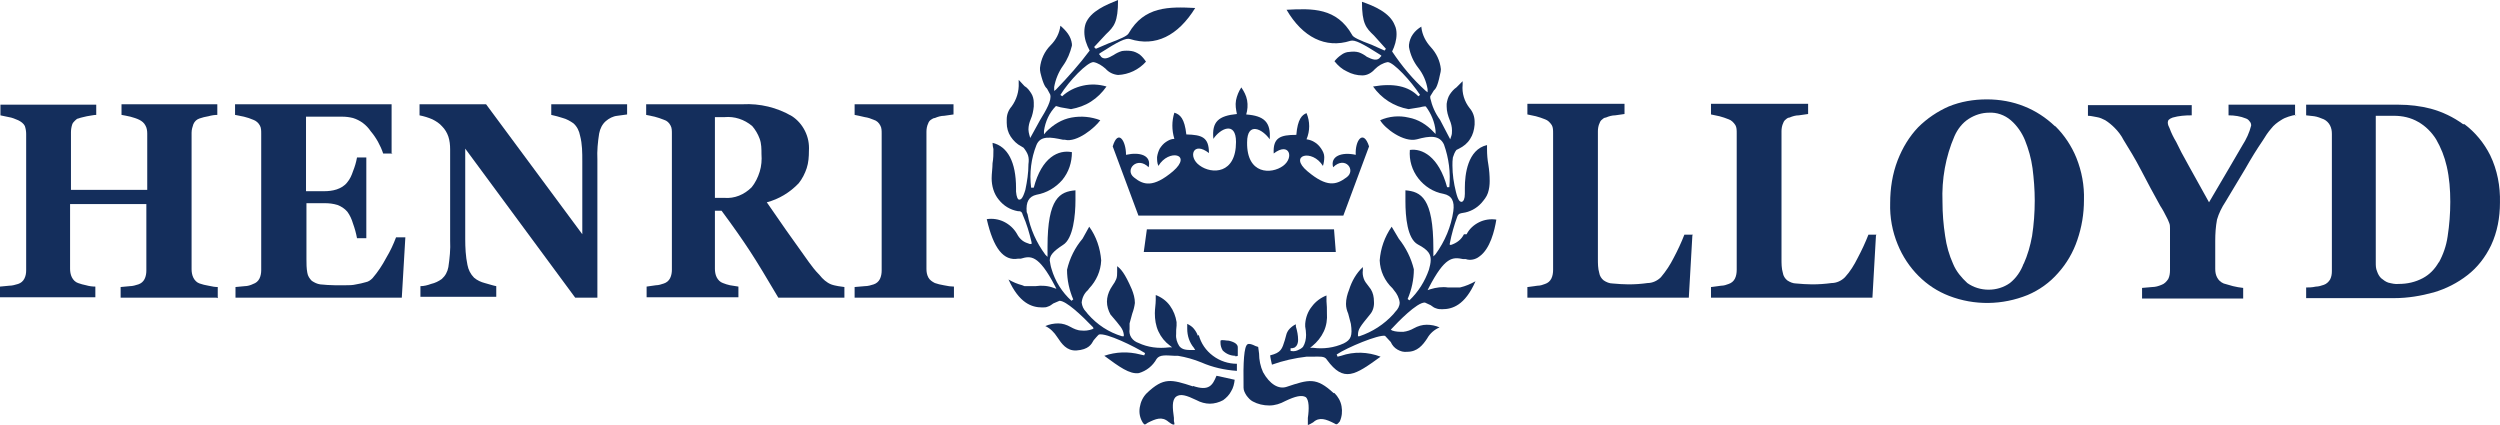
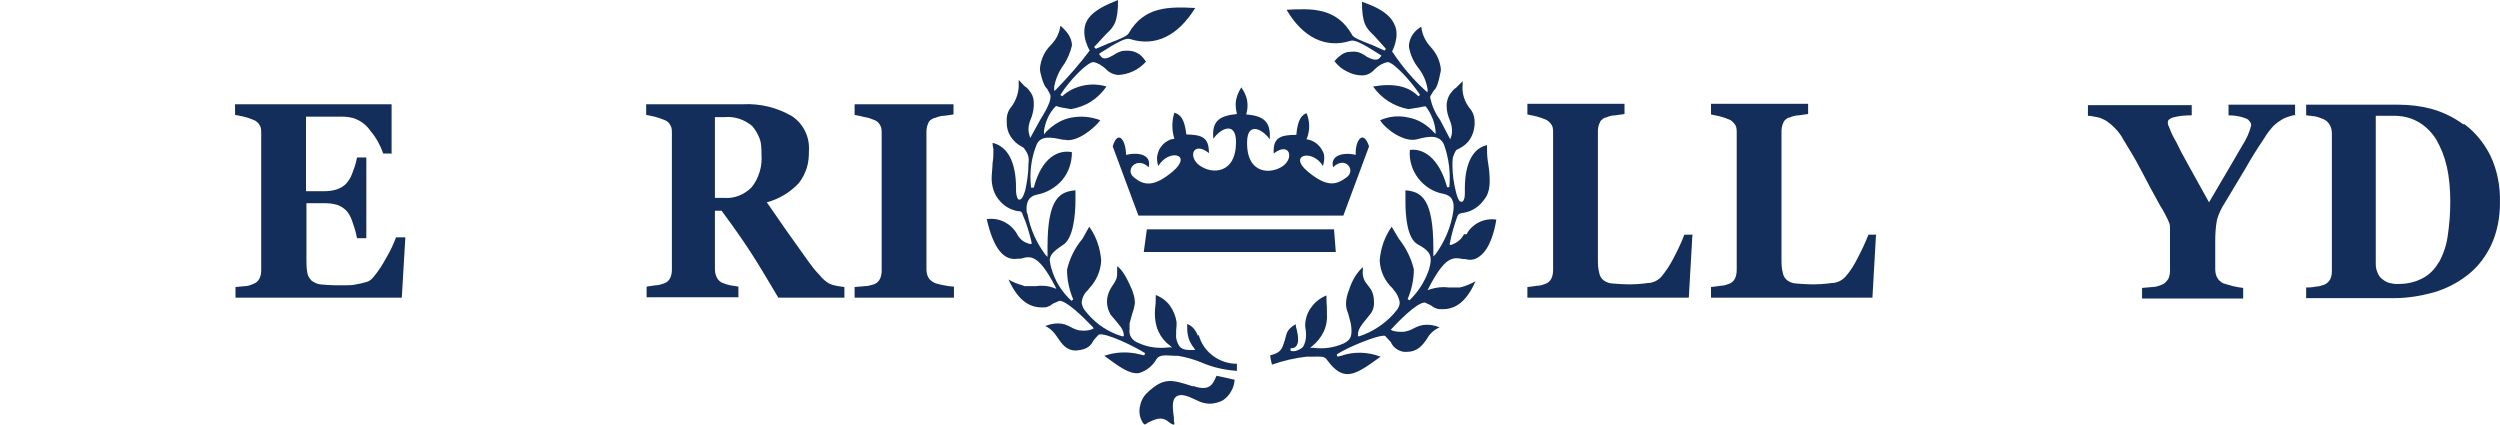
<svg xmlns="http://www.w3.org/2000/svg" width="200" height="34" viewBox="0 0 200 34" fill="none">
  <path d="M107.467 17.248L109.525 11.712C109.063 10.292 108.389 11.251 108.46 12.386C107.325 12.138 106.402 12.493 106.651 13.38C107.609 12.422 108.531 13.628 107.715 14.196C106.899 14.8 106.154 15.013 104.593 13.699C103.032 12.386 104.983 11.889 105.835 13.274C105.906 13.061 105.941 12.812 105.941 12.564C105.941 12.315 105.835 12.102 105.693 11.889C105.551 11.676 105.373 11.499 105.196 11.393C104.983 11.251 104.77 11.18 104.522 11.144C104.806 10.47 104.806 9.724 104.522 9.05C104.167 9.192 103.812 9.512 103.706 10.789C102.429 10.789 101.826 11.002 101.896 12.28C103.138 11.322 103.564 12.599 102.642 13.274C101.719 13.948 99.732 13.983 99.768 11.393C99.768 9.689 101.01 10.328 101.577 11.144C101.684 9.76 101.116 9.263 99.697 9.157C99.803 8.802 99.839 8.411 99.768 8.021C99.697 7.631 99.519 7.311 99.306 6.992C99.094 7.311 98.952 7.666 98.881 8.021C98.81 8.411 98.881 8.766 98.952 9.121C97.497 9.263 96.929 9.724 97.071 11.109C97.603 10.292 98.881 9.653 98.881 11.357C98.881 13.948 96.929 13.948 95.972 13.238C95.013 12.564 95.439 11.251 96.716 12.244C96.716 10.967 96.149 10.789 94.907 10.754C94.765 9.476 94.41 9.157 93.949 9.015C93.736 9.689 93.736 10.399 93.949 11.109C93.701 11.109 93.488 11.215 93.275 11.357C93.062 11.499 92.92 11.676 92.778 11.889C92.672 12.102 92.601 12.315 92.565 12.564C92.565 12.812 92.565 13.025 92.672 13.274C93.488 11.889 95.439 12.315 93.843 13.699C92.246 15.048 91.466 14.8 90.721 14.196C89.94 13.593 90.969 12.457 91.891 13.38C92.14 12.422 91.182 12.138 90.082 12.386C90.082 11.251 89.443 10.292 89.017 11.712L91.075 17.248H107.502H107.467Z" fill="#142E5C" />
  <path d="M106.864 20.159L106.722 18.349H91.749L91.501 20.159H106.864Z" fill="#142E5C" />
  <path d="M95.439 30.912C93.701 30.345 93.098 30.167 91.749 31.445C91.43 31.764 91.253 32.154 91.182 32.58C91.111 33.006 91.182 33.432 91.43 33.822C91.572 34 91.572 34 91.82 33.822C92.459 33.503 92.956 33.29 93.488 33.752C93.807 34 93.878 33.965 93.914 33.965C93.949 33.965 93.985 33.965 93.914 33.681V33.432C93.807 32.651 93.736 32.013 94.091 31.729C94.446 31.48 94.907 31.622 95.723 32.013C96.042 32.19 96.433 32.296 96.787 32.296C97.142 32.296 97.532 32.19 97.852 32.013C98.1 31.835 98.349 31.587 98.49 31.303C98.668 31.019 98.739 30.699 98.774 30.38L97.32 30.061C97 30.841 96.716 31.303 95.439 30.877" fill="#142E5C" />
  <path d="M117.117 18.739C117.011 18.952 116.869 19.129 116.691 19.271C116.514 19.413 116.301 19.52 116.088 19.591H115.982V19.484C116.124 18.739 116.337 17.994 116.585 17.319C116.691 17.071 116.833 17.071 117.011 17.035C117.578 16.964 118.111 16.68 118.501 16.255C118.714 16.006 118.927 15.758 119.033 15.438C119.139 15.119 119.175 14.799 119.175 14.48C119.175 14.054 119.139 13.593 119.068 13.167C118.997 12.777 118.962 12.351 118.962 11.96V11.605C117.401 11.96 117.188 13.983 117.188 15.012V15.509C117.188 15.9 117.082 16.113 116.94 16.148C116.798 16.148 116.656 16.077 116.478 15.367C116.301 14.658 116.195 13.948 116.195 13.238C116.195 13.025 116.195 12.812 116.23 12.599C116.301 12.386 116.372 12.173 116.514 11.996L116.727 11.889C117.082 11.712 117.401 11.463 117.614 11.108C117.827 10.789 117.933 10.399 117.969 9.973C117.969 9.902 117.969 9.795 117.969 9.724C117.969 9.334 117.827 8.944 117.578 8.66C117.153 8.127 116.94 7.453 117.011 6.779V6.495L116.514 6.992C116.301 7.133 116.124 7.346 115.982 7.559C115.84 7.772 115.769 8.056 115.733 8.305C115.733 8.376 115.733 8.447 115.733 8.518C115.733 8.908 115.84 9.263 115.982 9.618C116.088 9.866 116.159 10.15 116.159 10.434C116.159 10.612 116.159 10.754 116.088 10.931L116.017 11.144L115.201 9.582C114.811 9.05 114.563 8.482 114.421 7.843C114.421 7.808 114.421 7.737 114.421 7.701L114.705 7.24C114.811 7.133 114.988 7.027 115.201 5.962C115.237 5.82 115.272 5.678 115.272 5.536C115.201 4.862 114.917 4.259 114.456 3.762C114.066 3.336 113.782 2.804 113.711 2.2C113.711 2.2 113.711 2.165 113.711 2.129C113.463 2.271 113.214 2.484 113.037 2.733C112.86 2.981 112.753 3.265 112.718 3.584C112.718 3.62 112.718 3.691 112.718 3.762C112.824 4.365 113.072 4.933 113.463 5.43C113.853 5.927 114.101 6.495 114.208 7.133V7.382L114.066 7.275C113.037 6.353 112.15 5.288 111.369 4.117C111.582 3.691 111.724 3.194 111.724 2.733C111.724 2.484 111.689 2.236 111.582 2.023C111.192 0.994 109.879 0.461 108.957 0.142C108.957 1.881 109.276 2.236 109.915 2.839L110.873 3.904L110.766 4.046L109.737 3.584C108.779 3.23 108.247 2.981 108.176 2.804C106.935 0.603 104.983 0.674 102.925 0.781C104.203 2.981 106.048 3.904 108.034 3.265C108.389 3.159 108.992 3.478 110.447 4.401L110.518 4.472L110.447 4.543C110.199 4.933 109.773 4.756 109.347 4.543C109.17 4.401 108.921 4.259 108.709 4.188C108.46 4.117 108.212 4.117 107.963 4.152C107.715 4.152 107.467 4.259 107.289 4.401C107.076 4.543 106.899 4.72 106.757 4.898C107.041 5.252 107.36 5.536 107.751 5.714C108.141 5.927 108.567 6.033 108.992 6.033C109.383 6.033 109.737 5.82 109.986 5.536C110.27 5.252 110.624 5.04 111.015 4.969C111.476 4.969 112.895 6.495 113.605 7.595L113.463 7.701C112.682 6.885 111.476 6.637 109.844 6.921C110.518 7.879 111.511 8.518 112.682 8.731L113.569 8.589C113.569 8.589 113.959 8.482 114.066 8.518C114.492 9.085 114.775 9.76 114.846 10.47V10.718L114.669 10.541C114.137 9.973 113.463 9.547 112.682 9.405C111.937 9.227 111.121 9.298 110.412 9.618C110.766 10.257 112.292 11.428 113.356 11.144C114.385 10.86 115.166 10.789 115.521 11.57C115.911 12.67 116.053 13.806 115.946 14.977H115.769C115.095 12.493 113.747 11.854 112.789 11.996C112.718 12.812 112.966 13.628 113.463 14.267C113.959 14.906 114.669 15.367 115.485 15.509C116.159 15.651 116.372 16.113 116.266 16.893C116.088 18.136 115.591 19.307 114.846 20.336L114.669 20.513V19.875C114.669 15.829 113.676 15.332 112.434 15.225V16.113C112.434 17.319 112.576 19.094 113.427 19.555C114.314 20.017 114.456 20.372 114.456 20.797C114.456 21.046 114.385 21.33 114.314 21.578C113.995 22.501 113.463 23.353 112.753 24.027L112.611 23.921C112.931 23.175 113.108 22.359 113.108 21.543C112.895 20.655 112.469 19.804 111.902 19.094L111.334 18.136C110.766 18.952 110.447 19.875 110.376 20.833C110.412 21.685 110.766 22.465 111.405 23.069L111.511 23.211C111.76 23.495 111.937 23.849 111.973 24.204C111.973 24.488 111.831 24.737 111.618 24.95L111.476 25.127C110.731 25.944 109.808 26.547 108.744 26.902H108.638V26.795C108.638 26.334 108.815 26.121 109.595 25.163C109.844 24.879 109.95 24.488 109.915 24.098C109.915 23.779 109.844 23.424 109.666 23.14L109.454 22.856C109.312 22.678 109.17 22.501 109.099 22.288C109.028 22.075 108.992 21.862 109.028 21.614V21.365C108.496 21.862 108.141 22.501 107.928 23.175C107.786 23.53 107.68 23.921 107.68 24.311C107.68 24.595 107.751 24.843 107.857 25.092L108.07 25.908C108.212 26.866 108.07 27.186 107.502 27.47C106.722 27.825 105.87 27.931 105.054 27.825H104.806L104.983 27.683C105.373 27.363 105.693 26.973 105.906 26.511C106.119 26.05 106.189 25.553 106.154 25.056C106.154 24.737 106.154 24.417 106.119 24.098V23.637C105.657 23.814 105.232 24.134 104.948 24.524C104.628 24.914 104.451 25.411 104.416 25.908C104.416 25.979 104.416 26.05 104.416 26.121C104.451 26.334 104.486 26.547 104.486 26.795C104.486 27.115 104.416 27.47 104.238 27.753C104.096 27.895 103.954 27.966 103.777 28.037C103.599 28.108 103.422 28.108 103.245 28.073V27.86C103.316 27.86 103.422 27.86 103.493 27.825C103.564 27.825 103.635 27.753 103.706 27.683C103.812 27.541 103.848 27.363 103.848 27.186C103.848 26.831 103.777 26.476 103.67 26.121V25.944C103.493 26.015 103.316 26.156 103.174 26.298C103.032 26.44 102.925 26.653 102.89 26.831L102.783 27.221C102.571 27.895 102.5 28.215 101.613 28.428C101.613 28.534 101.719 29.031 101.755 29.173C102.642 28.854 103.599 28.641 104.522 28.534H105.019C105.551 28.534 105.977 28.463 106.154 28.783C107.502 30.628 108.389 30.025 110.447 28.534C109.418 28.144 108.318 28.108 107.289 28.463L107.006 28.534L106.935 28.357C107.786 27.789 110.27 26.76 110.802 26.866L111.263 27.363C111.369 27.611 111.547 27.825 111.795 27.966C112.044 28.108 112.292 28.179 112.576 28.144C113.392 28.144 113.818 27.611 114.172 27.079C114.385 26.689 114.74 26.369 115.166 26.192C114.846 26.05 114.492 25.979 114.137 25.979C113.782 25.979 113.427 26.085 113.108 26.263C112.86 26.405 112.576 26.511 112.256 26.547C111.973 26.547 111.653 26.547 111.369 26.44L111.263 26.369L111.334 26.298C111.795 25.802 113.356 24.169 113.995 24.204L114.456 24.417C114.598 24.524 114.74 24.63 114.882 24.666C115.059 24.737 115.201 24.737 115.379 24.737C116.159 24.737 117.188 24.453 118.04 22.501C117.649 22.714 117.259 22.891 116.798 22.998H115.84C115.379 22.927 114.882 22.998 114.421 23.14L114.208 23.211L114.314 22.998C115.591 20.549 116.195 20.549 117.046 20.726H117.259C117.436 20.797 117.649 20.797 117.827 20.762C118.004 20.726 118.181 20.655 118.359 20.513C119.21 19.91 119.565 18.455 119.707 17.568C119.246 17.497 118.749 17.568 118.323 17.781C117.898 17.994 117.543 18.313 117.33 18.739" fill="#142E5C" />
-   <path d="M106.686 31.445C105.302 30.167 104.735 30.345 102.925 30.948C102.287 31.161 101.577 30.735 101.045 29.777C100.832 29.315 100.726 28.783 100.726 28.286L100.655 27.754L100.442 27.683C100.158 27.541 99.945 27.47 99.803 27.541C99.519 27.718 99.448 28.96 99.484 31.019C99.484 31.232 99.59 31.445 99.732 31.658C99.874 31.835 100.016 32.013 100.229 32.119C100.619 32.332 101.08 32.438 101.542 32.438C102.003 32.438 102.429 32.297 102.819 32.084C103.635 31.693 104.132 31.587 104.451 31.764C104.735 31.977 104.735 32.722 104.628 33.432V34C104.628 34 104.699 34 105.054 33.787C105.551 33.326 106.083 33.539 106.722 33.858C106.935 34 106.97 33.965 107.183 33.716C107.36 33.326 107.396 32.9 107.325 32.51C107.254 32.084 107.041 31.729 106.757 31.445" fill="#142E5C" />
-   <path d="M98.774 28.499C98.881 28.499 98.987 28.499 99.023 28.463V27.824C99.046 27.564 98.81 27.375 98.313 27.256C98.065 27.256 97.745 27.15 97.639 27.256C97.639 27.292 97.639 27.363 97.639 27.434C97.639 27.647 97.71 27.86 97.816 28.037C98.1 28.321 98.455 28.463 98.845 28.463" fill="#142E5C" />
  <path d="M95.829 26.866C95.759 26.653 95.652 26.476 95.51 26.299C95.368 26.121 95.191 26.015 94.978 25.908V26.299C94.978 26.866 95.155 27.399 95.51 27.825L95.617 28.002H95.439C94.943 28.002 94.588 28.002 94.339 27.683C94.162 27.399 94.056 27.079 94.091 26.724C94.091 26.511 94.091 26.263 94.126 26.05V25.766C94.056 25.305 93.878 24.843 93.594 24.453C93.311 24.063 92.92 23.779 92.459 23.601V23.992C92.459 24.346 92.388 24.701 92.388 25.056C92.388 25.553 92.459 26.05 92.672 26.512C92.885 26.973 93.204 27.363 93.594 27.647L93.772 27.789H93.523C92.672 27.896 91.82 27.789 91.075 27.434C90.862 27.363 90.65 27.221 90.508 27.008C90.366 26.795 90.33 26.547 90.366 26.334C90.366 26.192 90.366 26.015 90.366 25.873L90.579 25.092C90.685 24.808 90.756 24.524 90.791 24.24C90.791 23.85 90.685 23.495 90.543 23.14C89.975 21.827 89.656 21.507 89.372 21.294C89.372 21.436 89.372 21.614 89.372 21.756C89.372 21.933 89.372 22.146 89.301 22.324C89.23 22.501 89.124 22.678 89.017 22.82L88.84 23.104C88.663 23.424 88.556 23.779 88.556 24.134C88.556 24.488 88.663 24.843 88.84 25.163C89.656 26.121 89.834 26.299 89.904 26.76V26.902H89.763C88.698 26.582 87.776 25.979 87.031 25.127L86.889 24.95C86.676 24.737 86.57 24.488 86.534 24.205C86.57 23.814 86.747 23.459 87.031 23.211L87.137 23.069C87.705 22.465 88.06 21.685 88.095 20.833C88.024 19.875 87.705 18.916 87.137 18.136L86.605 19.094C86.002 19.804 85.576 20.655 85.363 21.578C85.363 22.395 85.541 23.211 85.86 23.956L85.718 24.063C84.973 23.388 84.405 22.501 84.121 21.507C84.05 21.294 84.015 21.046 83.98 20.833C83.98 20.443 84.228 20.123 85.044 19.591C85.86 19.094 86.037 17.213 86.037 16.006V15.225C84.796 15.332 83.802 15.829 83.802 19.733V20.549L83.625 20.372C82.915 19.413 82.418 18.313 82.206 17.142L82.135 16.965C82.064 16.148 82.312 15.722 82.915 15.58C83.731 15.438 84.441 15.012 84.973 14.409C85.505 13.77 85.753 12.989 85.753 12.173C84.689 11.96 83.341 12.564 82.702 15.012H82.489C82.347 13.841 82.489 12.67 82.915 11.605C83.234 10.825 84.05 10.967 85.044 11.18H85.186C86.144 11.428 87.598 10.221 88.024 9.618C87.279 9.334 86.499 9.263 85.718 9.405C84.937 9.547 84.263 9.973 83.696 10.541L83.518 10.754V10.47C83.625 9.724 83.944 9.015 84.476 8.482L84.866 8.589L85.683 8.731C86.25 8.624 86.782 8.447 87.279 8.127C87.776 7.808 88.166 7.418 88.521 6.921C87.918 6.743 87.279 6.708 86.64 6.85C86.002 6.992 85.434 7.276 84.973 7.701L84.831 7.595C85.505 6.495 86.995 4.933 87.492 4.969C87.847 5.04 88.166 5.253 88.45 5.501C88.698 5.785 89.053 5.962 89.443 5.998C90.295 5.962 91.111 5.572 91.678 4.933C91.537 4.72 91.395 4.543 91.182 4.365C90.969 4.223 90.756 4.117 90.508 4.081C90.259 4.046 90.011 4.046 89.763 4.081C89.514 4.152 89.301 4.259 89.088 4.401C88.663 4.649 88.237 4.862 87.989 4.401L87.918 4.33L87.989 4.259C89.479 3.301 90.082 3.017 90.401 3.123C92.424 3.762 94.233 2.875 95.617 0.639C93.523 0.532 91.537 0.497 90.295 2.662C90.188 2.875 89.621 3.123 88.663 3.478L87.669 3.904L87.527 3.762L88.485 2.733C89.124 2.129 89.443 1.775 89.443 0C88.485 0.39 87.244 0.887 86.853 1.881C86.782 2.094 86.747 2.307 86.747 2.555C86.747 3.088 86.924 3.585 87.173 4.046C86.357 5.146 85.434 6.175 84.476 7.169L84.334 7.276V6.956C84.441 6.353 84.689 5.749 85.044 5.253C85.399 4.756 85.612 4.223 85.753 3.656C85.753 3.62 85.753 3.549 85.753 3.514C85.718 3.23 85.612 2.946 85.434 2.697C85.257 2.449 85.044 2.236 84.831 2.058C84.76 2.662 84.476 3.194 84.05 3.62C83.554 4.117 83.27 4.756 83.199 5.43C83.199 5.572 83.199 5.678 83.234 5.82C83.483 6.85 83.66 6.992 83.767 7.098L84.015 7.559C84.157 8.021 83.696 8.802 83.199 9.618L82.418 11.038L82.347 10.789C82.312 10.647 82.276 10.505 82.276 10.363C82.276 10.079 82.347 9.795 82.454 9.547C82.596 9.228 82.667 8.873 82.702 8.518V8.198C82.702 7.95 82.631 7.666 82.489 7.453C82.347 7.24 82.206 7.027 81.957 6.885L81.496 6.388C81.496 6.459 81.496 6.53 81.496 6.637C81.531 7.311 81.319 7.985 80.928 8.518C80.68 8.802 80.538 9.157 80.538 9.547V9.831C80.538 10.221 80.644 10.612 80.857 10.931C81.07 11.251 81.354 11.534 81.709 11.712L81.886 11.818C82.028 11.996 82.17 12.209 82.241 12.422C82.312 12.635 82.312 12.883 82.276 13.132C82.276 13.841 82.17 14.516 82.028 15.19C81.815 15.9 81.673 15.971 81.531 15.971C81.425 15.971 81.319 15.758 81.283 15.332V15.048C81.283 12.954 80.609 11.712 79.403 11.428C79.403 11.605 79.438 11.783 79.474 11.925C79.474 12.315 79.474 12.67 79.403 13.06C79.403 13.451 79.332 13.877 79.332 14.267C79.332 14.87 79.509 15.509 79.899 15.971C80.29 16.468 80.822 16.787 81.425 16.893C81.602 16.893 81.744 16.893 81.815 17.177C82.135 17.887 82.347 18.633 82.525 19.378V19.52H82.383C82.17 19.449 81.957 19.378 81.78 19.236C81.602 19.094 81.46 18.916 81.354 18.703C81.106 18.278 80.751 17.958 80.325 17.745C79.899 17.532 79.403 17.461 78.941 17.532C79.474 19.875 80.29 20.904 81.46 20.691H81.673C82.418 20.478 83.057 20.301 84.405 22.891L84.512 23.104L84.299 23.033C83.838 22.856 83.341 22.82 82.844 22.891H81.957L81.78 22.82C81.389 22.714 81.035 22.572 80.68 22.359C81.531 24.24 82.525 24.595 83.376 24.595C83.554 24.595 83.696 24.595 83.838 24.524C83.98 24.488 84.121 24.382 84.263 24.276L84.76 24.063C85.292 24.063 86.499 25.198 87.421 26.157L87.492 26.263L87.385 26.334C87.102 26.441 86.782 26.476 86.499 26.441C86.215 26.441 85.895 26.299 85.647 26.157C85.328 25.979 85.008 25.873 84.654 25.873C84.299 25.873 83.944 25.944 83.625 26.086C84.015 26.263 84.334 26.582 84.583 26.973C84.937 27.505 85.328 28.073 86.108 28.038C87.102 27.967 87.314 27.541 87.492 27.221C87.492 27.221 87.882 26.76 87.918 26.76C88.521 26.618 90.756 27.718 91.608 28.25L91.537 28.428L91.217 28.357C90.259 28.108 89.266 28.144 88.343 28.463C89.55 29.351 90.366 29.954 91.111 29.848C91.714 29.67 92.211 29.28 92.53 28.712C92.778 28.357 93.275 28.428 93.949 28.463H94.233C94.872 28.57 95.51 28.747 96.113 28.996C97 29.386 97.958 29.599 98.952 29.67V29.102C98.278 29.102 97.603 28.889 97.036 28.463C96.468 28.038 96.078 27.47 95.9 26.795" fill="#142E5C" />
-   <path d="M17.314 23.814H9.65V22.962L10.395 22.892C10.608 22.892 10.857 22.82 11.069 22.75C11.282 22.678 11.46 22.537 11.566 22.324C11.673 22.111 11.708 21.862 11.708 21.649V16.326H5.606V21.507C5.606 21.72 5.641 21.969 5.748 22.182C5.854 22.395 6.031 22.572 6.244 22.643C6.457 22.714 6.67 22.785 6.883 22.82C7.131 22.892 7.38 22.927 7.628 22.927V23.779H0V22.927L0.745 22.856C0.993 22.856 1.206 22.785 1.455 22.714C1.668 22.643 1.845 22.501 1.951 22.288C2.058 22.075 2.093 21.862 2.093 21.614V10.718C2.093 10.505 2.058 10.292 1.987 10.079C1.88 9.866 1.668 9.724 1.455 9.618C1.206 9.512 0.958 9.405 0.71 9.37C0.39 9.299 0.177 9.263 0.035 9.228V8.376H7.699V9.192C7.486 9.192 7.238 9.263 6.954 9.299C6.67 9.37 6.457 9.405 6.28 9.476C6.173 9.476 6.067 9.583 5.996 9.653C5.925 9.724 5.819 9.831 5.783 9.937C5.712 10.15 5.677 10.363 5.677 10.576V15.19H11.779V10.683C11.779 10.47 11.744 10.221 11.637 10.044C11.531 9.831 11.353 9.689 11.14 9.582C10.928 9.476 10.679 9.405 10.431 9.334C10.147 9.263 9.899 9.228 9.721 9.192V8.34H17.385V9.192C17.172 9.192 16.924 9.228 16.675 9.299C16.427 9.334 16.179 9.405 15.966 9.476C15.753 9.547 15.575 9.689 15.469 9.937C15.398 10.15 15.327 10.363 15.327 10.612V21.543C15.327 21.756 15.363 22.004 15.469 22.217C15.575 22.43 15.753 22.608 15.966 22.678C16.179 22.75 16.427 22.82 16.675 22.856C16.995 22.927 17.207 22.962 17.42 22.962V23.85L17.314 23.814Z" fill="#142E5C" />
  <path d="M31.399 12.28H30.654C30.441 11.641 30.086 11.002 29.661 10.505C29.306 9.973 28.809 9.618 28.241 9.441C27.958 9.37 27.674 9.334 27.39 9.334H24.481V15.296H25.935C26.255 15.296 26.61 15.261 26.929 15.155C27.248 15.048 27.567 14.871 27.78 14.587C27.993 14.338 28.135 14.019 28.241 13.699C28.383 13.345 28.49 12.99 28.561 12.599H29.306V19.058H28.561C28.49 18.668 28.383 18.278 28.241 17.887C28.135 17.532 27.993 17.213 27.78 16.929C27.567 16.681 27.284 16.503 27 16.397C26.645 16.29 26.326 16.255 25.971 16.255H24.516V20.727C24.516 21.081 24.516 21.472 24.587 21.827C24.623 22.075 24.765 22.288 24.942 22.466C25.155 22.608 25.368 22.714 25.616 22.75C26.006 22.785 26.397 22.82 26.787 22.82H27.638C27.922 22.82 28.206 22.82 28.49 22.75C28.738 22.714 29.022 22.643 29.27 22.572C29.483 22.537 29.661 22.395 29.803 22.253C30.228 21.756 30.583 21.223 30.902 20.62C31.222 20.088 31.47 19.555 31.683 18.988H32.428L32.144 23.814H18.84V22.962L19.585 22.892C19.797 22.892 20.046 22.82 20.259 22.714C20.471 22.643 20.649 22.501 20.755 22.288C20.862 22.075 20.897 21.827 20.897 21.614V10.683C20.897 10.47 20.897 10.221 20.791 10.044C20.684 9.831 20.471 9.653 20.259 9.582C20.01 9.476 19.797 9.405 19.514 9.334L18.804 9.192V8.34H31.328V12.244L31.399 12.28Z" fill="#142E5C" />
-   <path d="M50.168 9.157L49.387 9.263C49.032 9.299 48.713 9.476 48.465 9.689C48.181 9.937 48.004 10.292 47.932 10.683C47.826 11.357 47.755 12.067 47.791 12.777V23.814H46.017L37.218 11.889V19.13C37.218 19.804 37.253 20.514 37.395 21.188C37.466 21.578 37.644 21.933 37.927 22.217C38.176 22.43 38.495 22.572 38.779 22.643C39.169 22.75 39.488 22.856 39.701 22.892V23.743H33.634V22.892C33.918 22.892 34.202 22.82 34.486 22.714C34.805 22.643 35.089 22.501 35.337 22.324C35.621 22.075 35.799 21.756 35.87 21.365C35.976 20.656 36.047 19.946 36.011 19.236V11.96C36.011 11.605 35.976 11.251 35.87 10.931C35.763 10.612 35.586 10.328 35.373 10.115C35.16 9.866 34.876 9.689 34.592 9.547C34.273 9.405 33.918 9.299 33.563 9.228V8.34H38.885L46.584 18.739V12.919C46.584 12.209 46.584 11.534 46.407 10.86C46.336 10.47 46.158 10.115 45.875 9.866C45.626 9.689 45.307 9.512 45.023 9.441C44.704 9.334 44.42 9.263 44.101 9.192V8.34H50.168V9.157Z" fill="#142E5C" />
  <path d="M60.918 12.351C60.918 11.925 60.918 11.499 60.776 11.108C60.634 10.718 60.421 10.363 60.173 10.079C59.534 9.547 58.754 9.298 57.973 9.369H57.193V15.829H57.938C58.754 15.9 59.534 15.58 60.137 14.977C60.421 14.622 60.634 14.196 60.776 13.735C60.918 13.273 60.953 12.812 60.918 12.315M67.552 23.814H62.266C61.344 22.253 60.599 21.01 59.995 20.088C59.392 19.165 58.647 18.1 57.725 16.858H57.193V21.507C57.193 21.72 57.228 21.969 57.334 22.182C57.441 22.395 57.618 22.572 57.831 22.643C58.009 22.714 58.221 22.785 58.399 22.82L59.073 22.927V23.779H51.729V22.927L52.474 22.82C52.687 22.82 52.9 22.749 53.112 22.678C53.325 22.607 53.503 22.465 53.609 22.253C53.716 22.04 53.751 21.791 53.751 21.578V10.683C53.751 10.47 53.751 10.221 53.645 10.044C53.538 9.831 53.361 9.653 53.112 9.582C52.864 9.476 52.616 9.405 52.367 9.334L51.693 9.192V8.34H59.428C60.776 8.269 62.16 8.589 63.366 9.299C63.792 9.582 64.147 9.973 64.395 10.47C64.643 10.966 64.75 11.499 64.714 12.067C64.714 12.528 64.679 13.025 64.537 13.451C64.395 13.877 64.182 14.303 63.898 14.658C63.189 15.403 62.302 15.935 61.344 16.184L62.869 18.384C63.472 19.236 64.076 20.088 64.714 20.975C64.927 21.259 65.175 21.614 65.566 22.004C65.814 22.323 66.133 22.608 66.488 22.749C66.666 22.82 66.878 22.856 67.056 22.891L67.552 22.962V23.814Z" fill="#142E5C" />
  <path d="M76.281 23.814H68.369V22.962L69.185 22.892C69.433 22.892 69.681 22.82 69.894 22.75C70.107 22.678 70.284 22.537 70.391 22.324C70.497 22.111 70.533 21.862 70.533 21.649V10.683C70.533 10.47 70.533 10.221 70.426 10.044C70.32 9.831 70.142 9.653 69.894 9.582C69.646 9.476 69.433 9.405 69.185 9.37C68.865 9.299 68.581 9.228 68.369 9.192V8.34H76.281V9.157L75.535 9.263C75.287 9.263 75.039 9.334 74.79 9.441C74.684 9.441 74.577 9.512 74.471 9.582C74.365 9.653 74.294 9.76 74.258 9.866C74.152 10.079 74.116 10.328 74.116 10.541V21.507C74.116 21.756 74.152 21.969 74.258 22.182C74.365 22.395 74.577 22.537 74.79 22.643C75.003 22.714 75.252 22.785 75.5 22.82C75.819 22.892 76.103 22.927 76.316 22.927V23.814H76.281Z" fill="#142E5C" />
  <path d="M135.389 18.845L135.105 23.814H122.191V22.962L123.007 22.856C123.22 22.856 123.432 22.785 123.61 22.714C123.823 22.643 124 22.501 124.107 22.288C124.213 22.075 124.248 21.827 124.248 21.578V10.647C124.248 10.434 124.248 10.186 124.142 10.008C124 9.795 123.823 9.618 123.61 9.547C123.361 9.44 123.113 9.369 122.865 9.298L122.191 9.156V8.305H129.961V9.121L129.216 9.227C128.967 9.227 128.719 9.298 128.47 9.405C128.364 9.405 128.258 9.476 128.187 9.547C128.08 9.618 128.009 9.724 127.974 9.831C127.867 10.044 127.832 10.292 127.832 10.505V20.691C127.832 21.081 127.832 21.472 127.938 21.827C127.974 22.075 128.116 22.288 128.293 22.43C128.506 22.572 128.754 22.678 129.003 22.678C129.428 22.714 129.854 22.749 130.28 22.749C130.812 22.749 131.309 22.714 131.806 22.643C132.196 22.643 132.586 22.465 132.87 22.181C133.26 21.72 133.615 21.188 133.899 20.62C134.218 20.017 134.502 19.413 134.75 18.774H135.424L135.389 18.845Z" fill="#142E5C" />
  <path d="M150.077 18.845L149.794 23.814H136.879V22.962L137.695 22.856C137.908 22.856 138.121 22.785 138.298 22.714C138.511 22.643 138.688 22.501 138.795 22.288C138.901 22.075 138.937 21.827 138.937 21.578V10.647C138.937 10.434 138.937 10.186 138.83 10.008C138.689 9.795 138.511 9.618 138.298 9.547C138.05 9.44 137.802 9.369 137.553 9.298L136.879 9.156V8.305H144.649V9.121L143.904 9.227C143.656 9.227 143.407 9.298 143.159 9.405C143.052 9.405 142.946 9.476 142.875 9.547C142.769 9.618 142.698 9.724 142.662 9.831C142.556 10.044 142.52 10.292 142.52 10.505V20.691C142.52 21.081 142.52 21.472 142.627 21.827C142.662 22.075 142.804 22.288 142.981 22.43C143.194 22.572 143.443 22.678 143.691 22.678C144.117 22.714 144.543 22.749 144.968 22.749C145.501 22.749 145.997 22.714 146.529 22.643C146.92 22.643 147.31 22.465 147.594 22.181C148.02 21.72 148.339 21.188 148.623 20.62C148.942 20.017 149.226 19.413 149.474 18.774H150.113L150.077 18.845Z" fill="#142E5C" />
-   <path d="M161.892 21.117C162.211 20.407 162.424 19.662 162.566 18.881C162.708 17.958 162.779 17 162.779 16.042C162.779 15.155 162.708 14.303 162.602 13.451C162.495 12.67 162.282 11.925 161.998 11.215C161.75 10.612 161.36 10.044 160.863 9.618C160.366 9.192 159.728 8.979 159.125 9.015C158.557 9.015 157.989 9.192 157.493 9.512C156.996 9.831 156.606 10.328 156.357 10.896C155.648 12.528 155.328 14.338 155.399 16.148C155.399 17.071 155.47 17.958 155.612 18.881C155.719 19.662 155.931 20.407 156.251 21.117C156.499 21.72 156.925 22.217 157.386 22.643C157.883 22.998 158.486 23.175 159.089 23.175C159.692 23.175 160.295 22.998 160.792 22.643C161.289 22.253 161.679 21.685 161.892 21.081V21.117ZM164.446 10.115C165.156 10.825 165.724 11.677 166.114 12.635C166.54 13.699 166.753 14.835 166.717 16.006C166.717 17.107 166.54 18.171 166.185 19.201C165.866 20.159 165.333 21.081 164.659 21.827C163.985 22.608 163.134 23.211 162.211 23.601C160.189 24.418 157.954 24.453 155.931 23.672C155.009 23.317 154.193 22.785 153.483 22.075C152.774 21.365 152.206 20.514 151.816 19.555C151.39 18.526 151.177 17.39 151.213 16.255C151.213 15.084 151.39 13.912 151.816 12.812C152.206 11.818 152.738 10.931 153.448 10.186C154.157 9.476 155.009 8.908 155.896 8.518C156.854 8.127 157.883 7.95 158.947 7.95C159.976 7.95 161.005 8.127 161.963 8.518C162.85 8.873 163.666 9.405 164.376 10.079" fill="#142E5C" />
  <path d="M183.747 9.192C183.534 9.192 183.286 9.263 183.073 9.334C182.86 9.405 182.683 9.476 182.47 9.618C182.186 9.795 181.902 10.008 181.689 10.292C181.441 10.576 181.228 10.896 181.015 11.251C180.554 11.925 180.093 12.67 179.632 13.486C179.135 14.303 178.603 15.19 178.035 16.148C177.751 16.574 177.503 17.071 177.361 17.568C177.254 18.136 177.219 18.703 177.219 19.271V21.507C177.219 21.756 177.254 21.969 177.361 22.182C177.467 22.395 177.645 22.572 177.893 22.678C178.141 22.749 178.39 22.82 178.638 22.891C178.922 22.962 179.17 22.998 179.454 23.033V23.885H171.365V23.033L172.181 22.962C172.429 22.962 172.678 22.891 172.926 22.785C173.139 22.714 173.316 22.537 173.458 22.323C173.565 22.111 173.6 21.862 173.6 21.614V18.278C173.6 18.136 173.6 17.958 173.529 17.816C173.458 17.639 173.387 17.461 173.281 17.284C173.174 17.071 173.032 16.787 172.82 16.468C172.287 15.509 171.791 14.587 171.294 13.628C170.797 12.67 170.336 11.925 169.875 11.18C169.697 10.825 169.449 10.505 169.165 10.221C168.952 10.008 168.704 9.795 168.42 9.618C168.207 9.511 167.994 9.405 167.746 9.369C167.498 9.334 167.285 9.263 167.036 9.263V8.411H175.339V9.227C174.806 9.227 174.31 9.263 173.813 9.405C173.529 9.511 173.423 9.618 173.423 9.795C173.423 9.973 173.494 10.115 173.565 10.257C173.707 10.647 173.884 11.002 174.097 11.357C174.31 11.818 174.664 12.493 175.126 13.309C175.587 14.125 176.119 15.083 176.722 16.184C178 14.019 178.887 12.493 179.383 11.641C179.703 11.144 179.951 10.612 180.093 10.044C180.093 9.902 180.057 9.795 179.951 9.689C179.88 9.582 179.774 9.511 179.667 9.476C179.241 9.298 178.745 9.227 178.283 9.227V8.376H183.605V9.227L183.747 9.192Z" fill="#142E5C" />
  <path d="M195.101 21.01C195.455 20.372 195.704 19.662 195.81 18.916C195.952 17.994 196.023 17.071 196.023 16.148C196.023 15.19 195.952 14.232 195.739 13.309C195.562 12.528 195.278 11.818 194.888 11.144C194.533 10.576 194.036 10.079 193.469 9.76C192.865 9.405 192.191 9.263 191.517 9.263H190.062V21.01C190.062 21.259 190.062 21.472 190.169 21.72C190.24 21.933 190.346 22.111 190.488 22.253C190.666 22.395 190.843 22.537 191.056 22.608C191.34 22.678 191.624 22.749 191.907 22.714C192.582 22.714 193.22 22.572 193.823 22.253C194.355 21.969 194.781 21.543 195.101 20.975M197.158 9.937C198.01 10.576 198.719 11.428 199.216 12.422C199.784 13.593 200.032 14.906 199.997 16.219C199.997 17.39 199.784 18.561 199.287 19.626C198.826 20.584 198.187 21.401 197.407 22.004C196.591 22.643 195.668 23.104 194.71 23.388C193.681 23.672 192.617 23.85 191.553 23.85H184.492V22.998C184.705 22.998 184.953 22.998 185.273 22.927C185.486 22.927 185.699 22.856 185.911 22.785C186.124 22.714 186.302 22.537 186.408 22.359C186.515 22.146 186.55 21.933 186.55 21.685V10.718C186.55 10.47 186.515 10.257 186.408 10.044C186.302 9.831 186.124 9.653 185.911 9.547C185.663 9.44 185.379 9.334 185.131 9.298L184.492 9.227V8.376H191.907C192.759 8.376 193.646 8.482 194.462 8.695C195.384 8.944 196.271 9.369 197.052 9.937" fill="#142E5C" />
</svg>